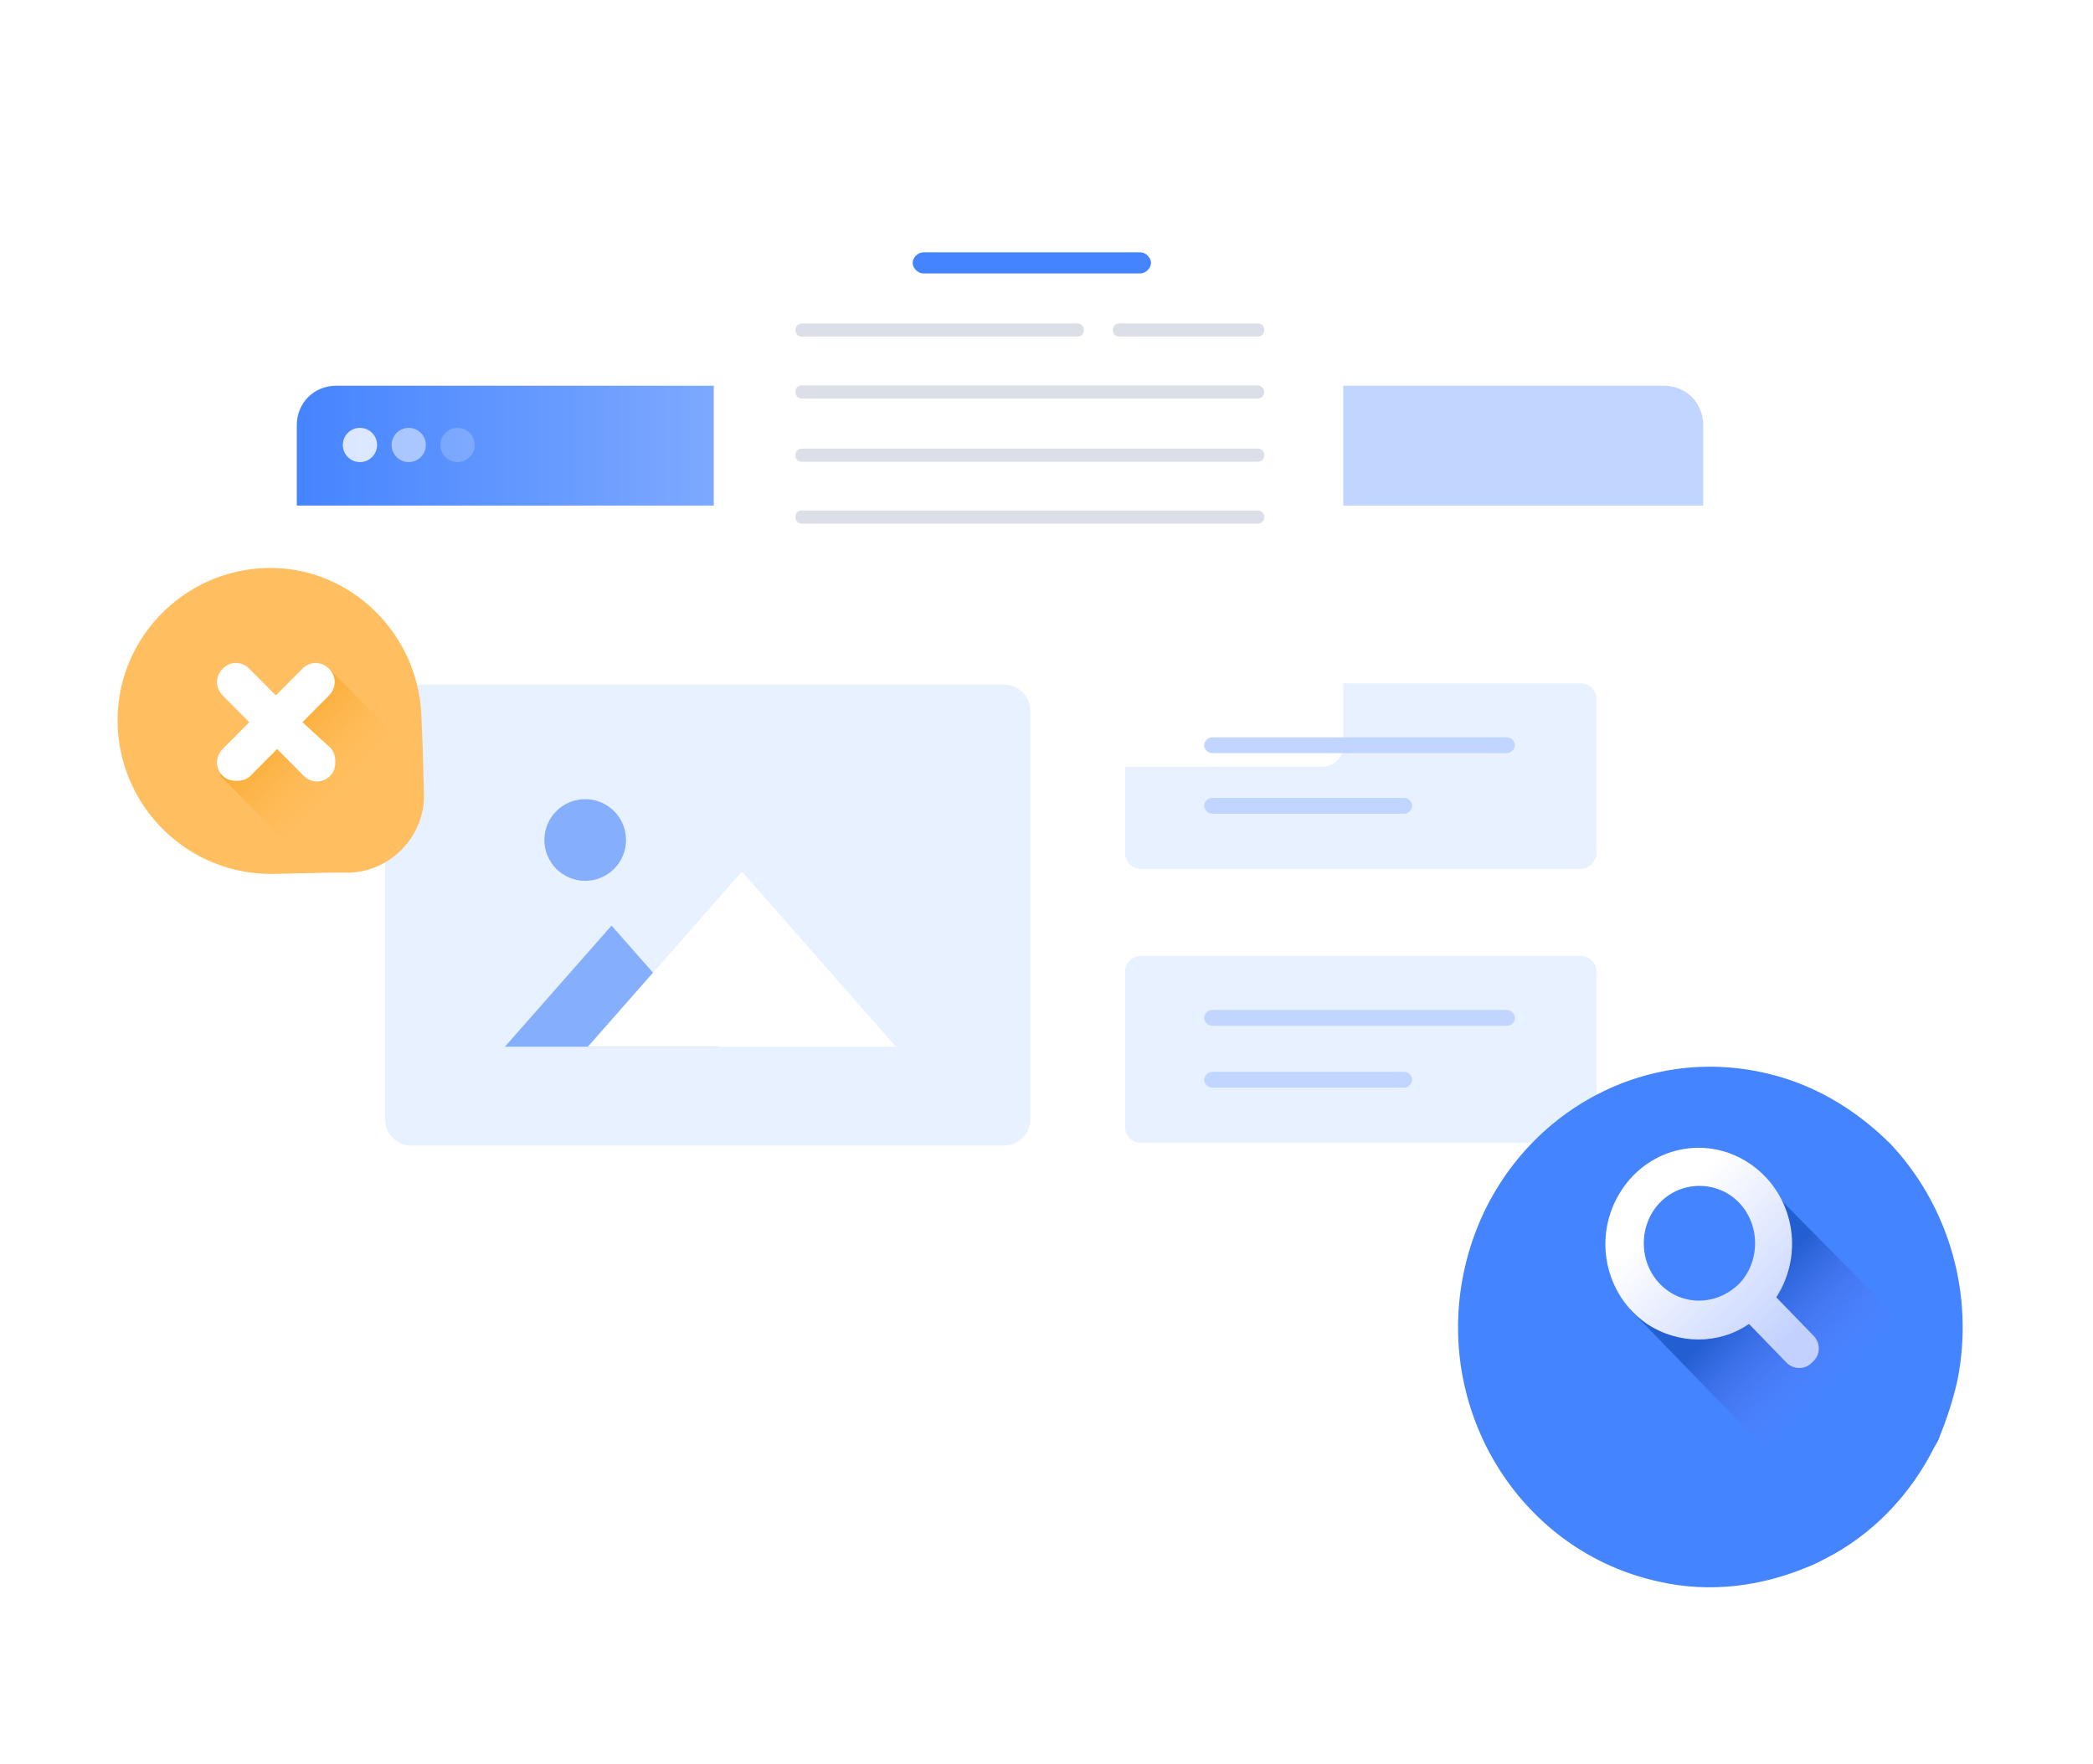
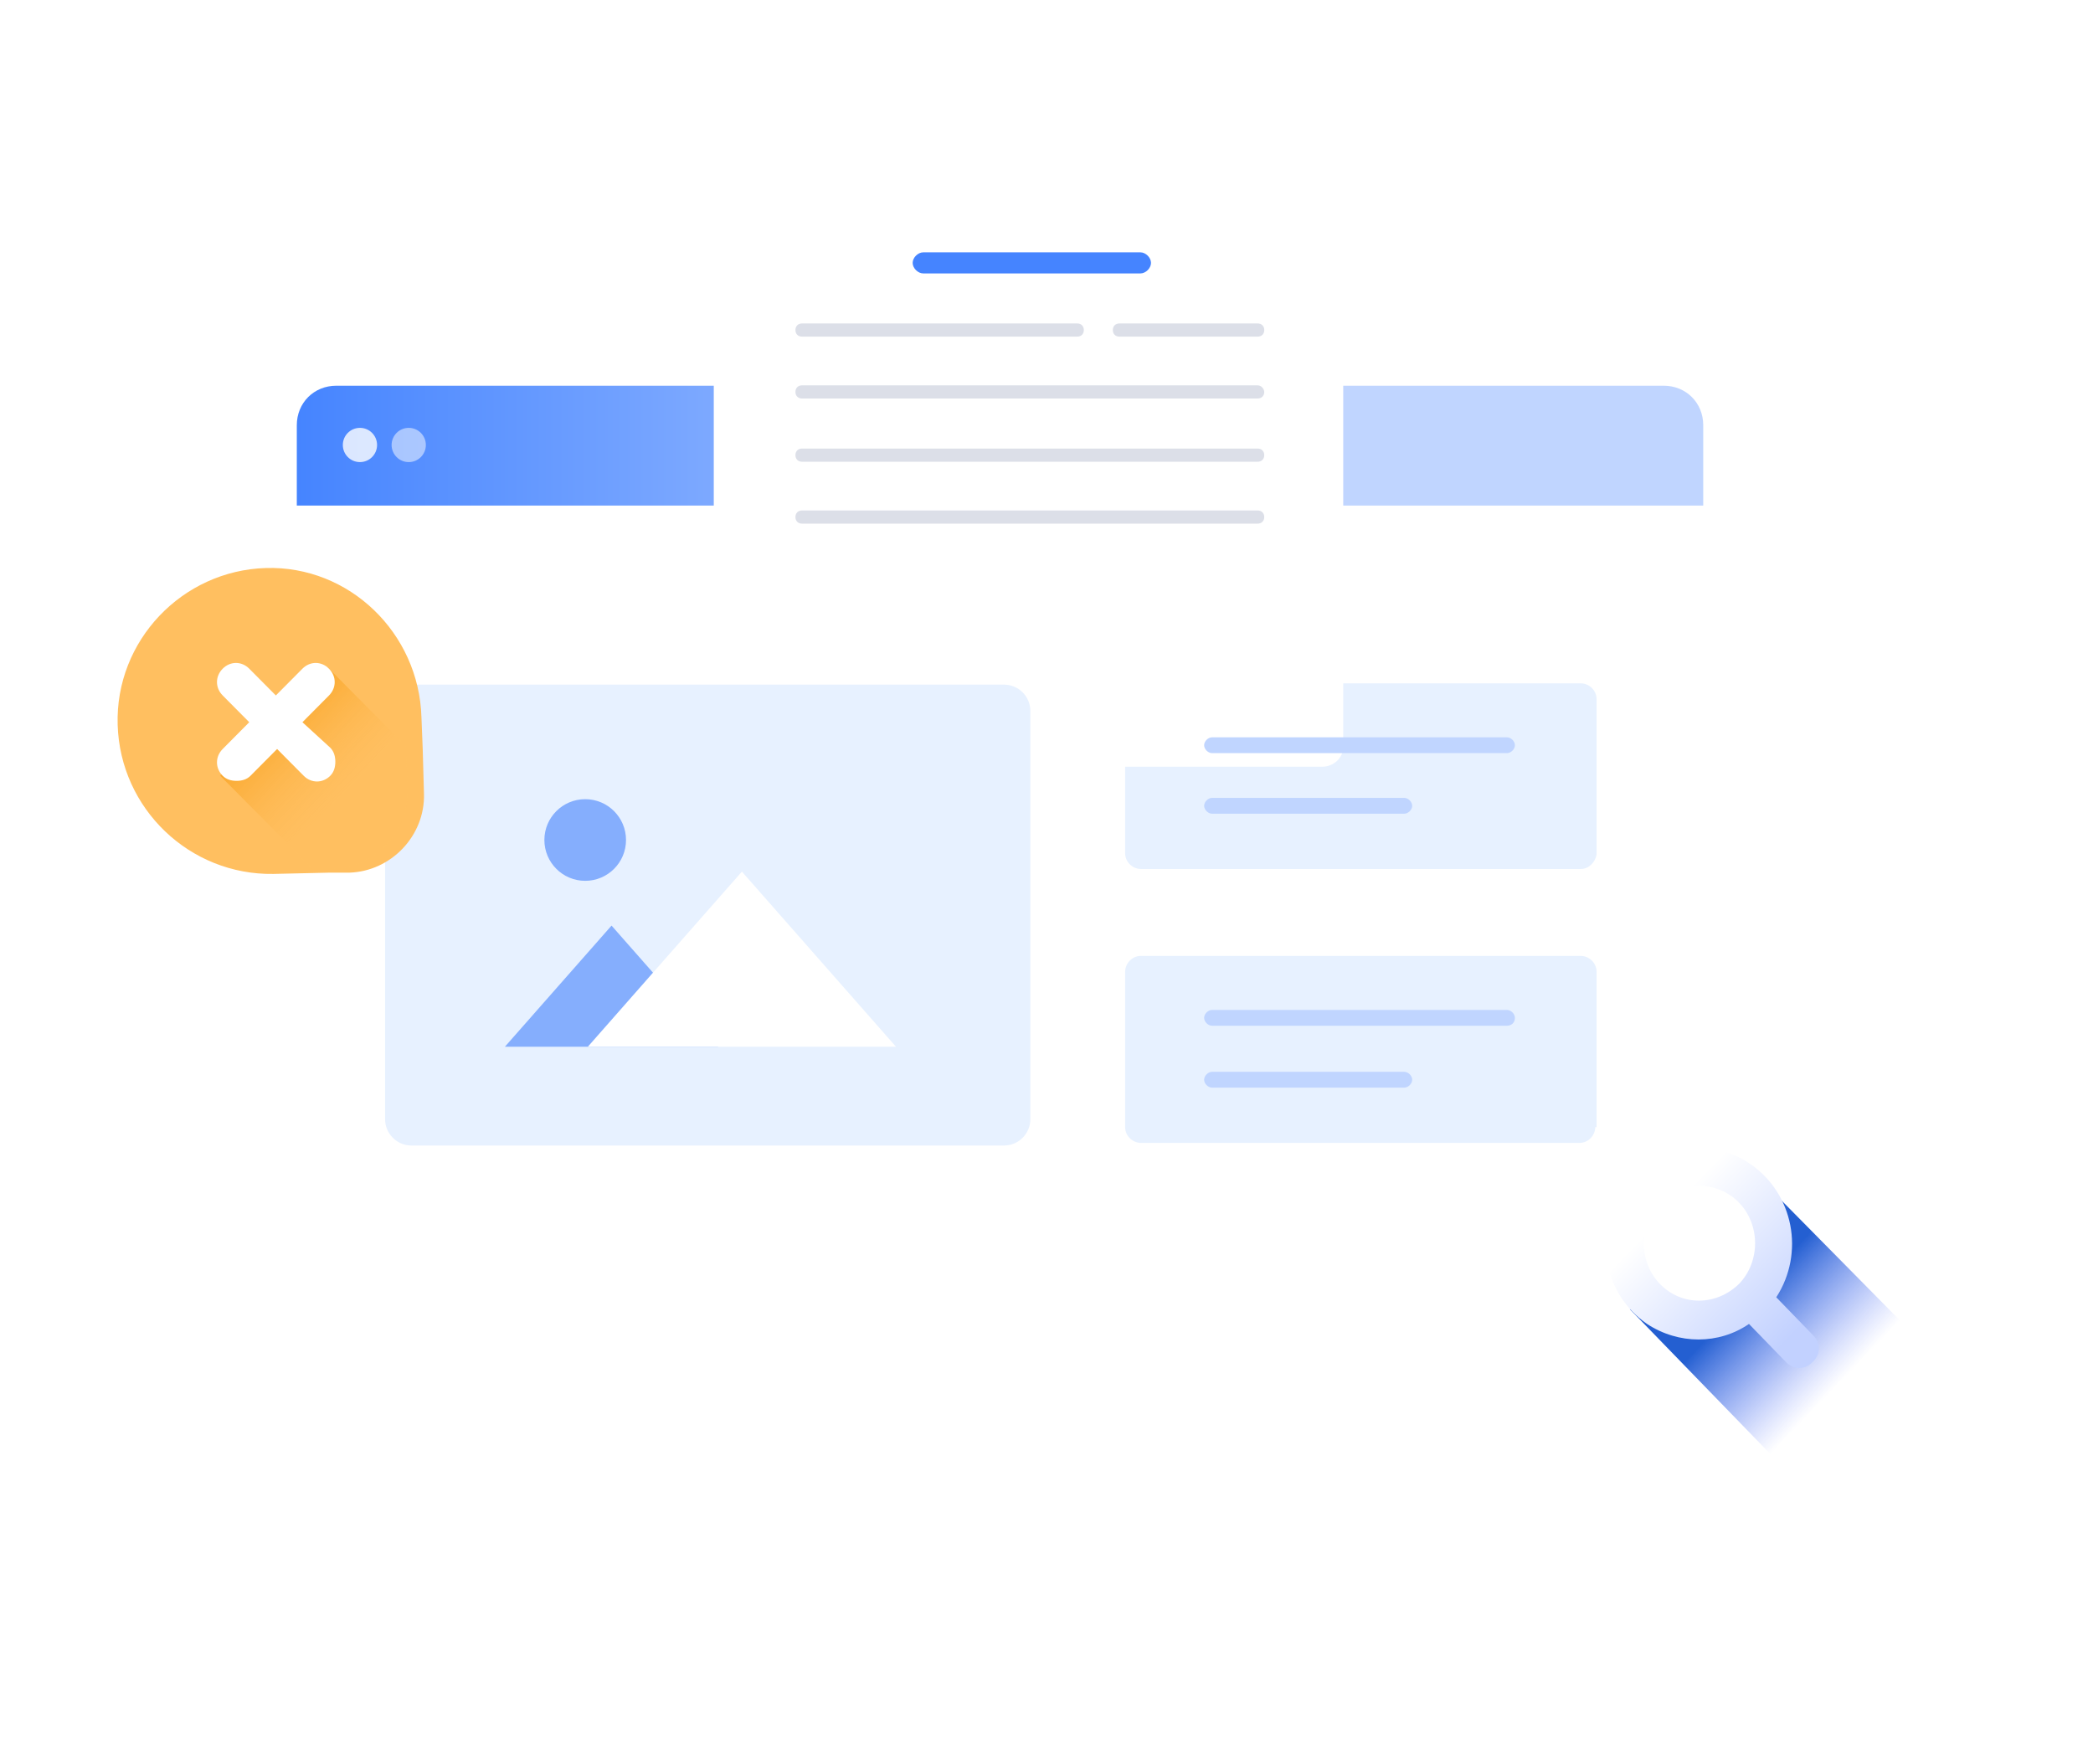
<svg xmlns="http://www.w3.org/2000/svg" width="178" height="150" viewBox="0 0 178 150" fill="none">
  <g filter="url(#filter0_d_18831_150449)">
    <path d="M141.492 32.803C143.396 32.803 144.852 34.259 144.852 36.163V109.743C144.852 111.646 143.396 113.102 141.492 113.102H28.602C26.698 113.102 25.242 111.646 25.242 109.743V36.163C25.242 34.259 26.698 32.803 28.602 32.803H141.492Z" fill="white" />
  </g>
  <path d="M144.852 36.163V42.994H25.242V36.163C25.242 34.259 26.698 32.803 28.602 32.803H141.492C143.396 32.803 144.852 34.259 144.852 36.163Z" fill="url(#paint0_linear_18831_150449)" />
  <path opacity="0.8" d="M30.612 39.299C31.416 39.299 32.068 38.647 32.068 37.843C32.068 37.039 31.416 36.387 30.612 36.387C29.808 36.387 29.156 37.039 29.156 37.843C29.156 38.647 29.808 39.299 30.612 39.299Z" fill="white" />
  <path opacity="0.5" d="M34.761 39.299C35.565 39.299 36.217 38.647 36.217 37.843C36.217 37.039 35.565 36.387 34.761 36.387C33.956 36.387 33.305 37.039 33.305 37.843C33.305 38.647 33.956 39.299 34.761 39.299Z" fill="white" />
-   <path opacity="0.2" d="M38.909 39.299C39.713 39.299 40.365 38.647 40.365 37.843C40.365 37.039 39.713 36.387 38.909 36.387C38.105 36.387 37.453 37.039 37.453 37.843C37.453 38.647 38.105 39.299 38.909 39.299Z" fill="white" />
  <path d="M134.437 73.904H97.031C96.359 73.904 95.688 73.344 95.688 72.561V59.457C95.688 58.785 96.248 58.113 97.031 58.113H134.437C135.109 58.113 135.781 58.673 135.781 59.457V72.672C135.669 73.344 135.109 73.904 134.437 73.904Z" fill="#E7F1FF" />
  <path d="M135.669 95.854C135.669 96.526 135.109 97.198 134.325 97.198H97.031C96.359 97.198 95.688 96.638 95.688 95.854V82.639C95.688 81.967 96.248 81.295 97.031 81.295H134.437C135.109 81.295 135.781 81.855 135.781 82.639V95.854H135.669Z" fill="#E7F1FF" />
  <g filter="url(#filter1_d_18831_150449)">
    <path d="M112.444 53.043H62.495C61.487 53.043 60.703 52.259 60.703 51.251V14.741C60.703 13.733 61.487 12.949 62.495 12.949H112.444C113.452 12.949 114.236 13.733 114.236 14.741V51.363C114.236 52.259 113.452 53.043 112.444 53.043Z" fill="white" />
  </g>
  <path d="M96.992 23.253H78.513C78.065 23.253 77.617 22.805 77.617 22.357C77.617 21.909 78.065 21.461 78.513 21.461H96.992C97.44 21.461 97.888 21.909 97.888 22.357C97.888 22.805 97.44 23.253 96.992 23.253Z" fill="#4584FF" />
  <path d="M91.615 28.628H68.208C67.872 28.628 67.648 28.404 67.648 28.068C67.648 27.732 67.872 27.508 68.208 27.508H91.615C91.951 27.508 92.175 27.732 92.175 28.068C92.175 28.404 91.951 28.628 91.615 28.628Z" fill="#DCDFE8" />
  <path d="M106.96 28.628H95.201C94.865 28.628 94.641 28.404 94.641 28.068C94.641 27.732 94.865 27.508 95.201 27.508H106.96C107.296 27.508 107.52 27.732 107.52 28.068C107.52 28.404 107.296 28.628 106.96 28.628Z" fill="#DCDFE8" />
  <path d="M106.958 32.772H91.615H90.607H68.208C67.872 32.772 67.648 32.995 67.648 33.331C67.648 33.667 67.872 33.891 68.208 33.891H90.607H91.615H106.958C107.294 33.891 107.518 33.667 107.518 33.331C107.518 33.108 107.294 32.772 106.958 32.772Z" fill="#DCDFE8" />
  <path d="M106.958 38.148H91.615H90.607H68.208C67.872 38.148 67.648 38.372 67.648 38.708C67.648 39.044 67.872 39.268 68.208 39.268H90.607H91.615H106.958C107.294 39.268 107.518 39.044 107.518 38.708C107.518 38.372 107.294 38.148 106.958 38.148Z" fill="#DCDFE8" />
  <path d="M106.958 43.412H91.615H90.607H68.208C67.872 43.412 67.648 43.636 67.648 43.972C67.648 44.308 67.872 44.532 68.208 44.532H90.607H91.615H106.958C107.294 44.532 107.518 44.308 107.518 43.972C107.518 43.636 107.294 43.412 106.958 43.412Z" fill="#DCDFE8" />
  <path d="M128.165 64.049H103.078C102.742 64.049 102.406 63.713 102.406 63.377C102.406 63.041 102.742 62.705 103.078 62.705H128.165C128.501 62.705 128.837 63.041 128.837 63.377C128.837 63.713 128.501 64.049 128.165 64.049Z" fill="#C0D5FF" />
  <path d="M119.429 69.201H103.078C102.742 69.201 102.406 68.865 102.406 68.529C102.406 68.193 102.742 67.857 103.078 67.857H119.429C119.765 67.857 120.101 68.193 120.101 68.529C120.101 68.865 119.765 69.201 119.429 69.201Z" fill="#C0D5FF" />
  <path d="M128.165 87.233H103.078C102.742 87.233 102.406 86.897 102.406 86.561C102.406 86.225 102.742 85.889 103.078 85.889H128.165C128.501 85.889 128.837 86.225 128.837 86.561C128.837 87.009 128.501 87.233 128.165 87.233Z" fill="#C0D5FF" />
  <path d="M119.429 92.496H103.078C102.742 92.496 102.406 92.16 102.406 91.824C102.406 91.488 102.742 91.152 103.078 91.152H119.429C119.765 91.152 120.101 91.488 120.101 91.824C120.101 92.16 119.765 92.496 119.429 92.496Z" fill="#C0D5FF" />
  <path d="M85.387 97.421H34.99C33.758 97.421 32.75 96.413 32.75 95.181V60.462C32.75 59.231 33.758 58.223 34.99 58.223H85.387C86.619 58.223 87.627 59.231 87.627 60.462V95.181C87.627 96.413 86.619 97.421 85.387 97.421Z" fill="#E7F1FF" />
  <path d="M61.081 89.02H42.938L52.009 78.717L61.081 89.02Z" fill="#85AEFD" />
  <path d="M76.199 89.02H49.992L63.096 74.125L76.199 89.02Z" fill="white" />
  <path d="M49.769 74.909C51.686 74.909 53.24 73.354 53.24 71.437C53.24 69.519 51.686 67.965 49.769 67.965C47.851 67.965 46.297 69.519 46.297 71.437C46.297 73.354 47.851 74.909 49.769 74.909Z" fill="#85AEFD" />
  <g filter="url(#filter2_d_18831_150449)">
-     <path d="M166.472 110.97C166.105 112.607 165.617 114.118 165.006 115.629C164.884 116.007 164.762 116.258 164.518 116.636C162.442 120.791 159.145 124.19 155.115 126.205C154.626 126.457 154.138 126.708 153.771 126.834C149.864 128.471 145.468 129.101 141.072 128.093C129.471 125.575 122.021 113.866 124.464 101.905C126.906 89.944 138.263 82.265 149.864 84.783C154.016 85.664 157.679 87.804 160.732 90.826C165.739 96.114 167.937 103.668 166.472 110.97Z" fill="#4584FF" />
-   </g>
+     </g>
  <path d="M164.986 115.743C164.864 116.12 164.742 116.372 164.498 116.75C162.422 120.905 159.125 124.304 155.095 126.318C154.606 126.57 154.118 126.822 153.752 126.948L138.609 111.336L142.273 111.462L146.181 111.588L148.989 109.573C148.989 109.573 151.187 105.67 151.065 105.418C150.943 105.167 148.501 101.264 148.501 101.264L151.187 101.767L164.986 115.743Z" fill="url(#paint1_linear_18831_150449)" />
  <path d="M154.239 113.602L151.064 110.328C153.506 106.551 152.529 101.515 148.865 98.997C145.202 96.479 140.317 97.486 137.875 101.263C135.433 105.04 136.41 110.076 140.073 112.594C142.76 114.357 146.179 114.357 148.743 112.594L151.918 115.868C152.529 116.497 153.506 116.497 154.116 115.868C154.849 115.238 154.849 114.231 154.239 113.602ZM141.172 109.195C139.34 107.306 139.34 104.159 141.172 102.27C143.004 100.382 146.057 100.382 147.889 102.27C149.72 104.159 149.72 107.306 147.889 109.195C145.935 111.084 143.004 111.084 141.172 109.195Z" fill="url(#paint2_linear_18831_150449)" />
  <path d="M36.057 67.493C36.165 71.07 33.258 74.106 29.706 74.214H27.983L23.247 74.322C16.142 74.431 10.221 68.794 10.006 61.64C9.791 54.485 15.496 48.523 22.601 48.307C29.706 48.09 35.627 53.835 35.842 60.989L35.95 63.699L36.057 67.493Z" fill="#FFBF60" />
  <path d="M34.659 67.166C34.767 70.743 31.86 73.778 28.307 73.887H26.585L18.727 65.974L25.401 58.169L27.877 56.76L34.551 63.48L34.659 67.166Z" fill="url(#paint3_linear_18831_150449)" />
  <path d="M25.72 61.421L27.98 59.145C28.626 58.495 28.626 57.519 27.98 56.869C27.334 56.218 26.365 56.218 25.72 56.869L23.459 59.145L21.198 56.869C20.552 56.218 19.584 56.218 18.938 56.869C18.292 57.519 18.292 58.495 18.938 59.145L21.198 61.421L18.938 63.698C18.292 64.348 18.292 65.324 18.938 65.974C19.261 66.299 19.691 66.408 20.122 66.408C20.552 66.408 20.983 66.299 21.306 65.974L23.567 63.698L25.827 65.974C26.473 66.624 27.442 66.624 28.088 65.974C28.411 65.649 28.518 65.215 28.518 64.782C28.518 64.348 28.411 63.914 28.088 63.589L25.72 61.421Z" fill="white" />
  <defs>
    <filter id="filter0_d_18831_150449" x="0.919" y="20.641" width="168.255" height="128.946" filterUnits="userSpaceOnUse" color-interpolation-filters="sRGB">
      <feFlood flood-opacity="0" result="BackgroundImageFix" />
      <feColorMatrix in="SourceAlpha" type="matrix" values="0 0 0 0 0 0 0 0 0 0 0 0 0 0 0 0 0 0 127 0" result="hardAlpha" />
      <feOffset dy="12.162" />
      <feGaussianBlur stdDeviation="12.162" />
      <feColorMatrix type="matrix" values="0 0 0 0 0.272 0 0 0 0 0.519 0 0 0 0 1 0 0 0 0.14 0" />
      <feBlend mode="normal" in2="BackgroundImageFix" result="effect1_dropShadow_18831_150449" />
      <feBlend mode="normal" in="SourceGraphic" in2="effect1_dropShadow_18831_150449" result="shape" />
    </filter>
    <filter id="filter1_d_18831_150449" x="36.38" y="0.788" width="102.179" height="88.74" filterUnits="userSpaceOnUse" color-interpolation-filters="sRGB">
      <feFlood flood-opacity="0" result="BackgroundImageFix" />
      <feColorMatrix in="SourceAlpha" type="matrix" values="0 0 0 0 0 0 0 0 0 0 0 0 0 0 0 0 0 0 127 0" result="hardAlpha" />
      <feOffset dy="12.162" />
      <feGaussianBlur stdDeviation="12.162" />
      <feColorMatrix type="matrix" values="0 0 0 0 0.272 0 0 0 0 0.519 0 0 0 0 1 0 0 0 0.14 0" />
      <feBlend mode="normal" in2="BackgroundImageFix" result="effect1_dropShadow_18831_150449" />
      <feBlend mode="normal" in="SourceGraphic" in2="effect1_dropShadow_18831_150449" result="shape" />
    </filter>
    <filter id="filter2_d_18831_150449" x="113.739" y="80.457" width="63.44" height="64.795" filterUnits="userSpaceOnUse" color-interpolation-filters="sRGB">
      <feFlood flood-opacity="0" result="BackgroundImageFix" />
      <feColorMatrix in="SourceAlpha" type="matrix" values="0 0 0 0 0 0 0 0 0 0 0 0 0 0 0 0 0 0 127 0" result="hardAlpha" />
      <feOffset dy="6.413" />
      <feGaussianBlur stdDeviation="5.13" />
      <feColorMatrix type="matrix" values="0 0 0 0 0.113 0 0 0 0 0.296 0 0 0 0 1 0 0 0 0.22 0" />
      <feBlend mode="normal" in2="BackgroundImageFix" result="effect1_dropShadow_18831_150449" />
      <feBlend mode="normal" in="SourceGraphic" in2="effect1_dropShadow_18831_150449" result="shape" />
    </filter>
    <linearGradient id="paint0_linear_18831_150449" x1="25.05" y1="37.878" x2="103.423" y2="37.878" gradientUnits="userSpaceOnUse">
      <stop stop-color="#4584FF" />
      <stop offset="1" stop-color="#C0D5FF" />
    </linearGradient>
    <linearGradient id="paint1_linear_18831_150449" x1="148.62" y1="110.262" x2="156.323" y2="117.733" gradientUnits="userSpaceOnUse">
      <stop stop-color="#245FD1" />
      <stop offset="1" stop-color="#657EFF" stop-opacity="0" />
    </linearGradient>
    <linearGradient id="paint2_linear_18831_150449" x1="152.358" y1="113.879" x2="141.466" y2="103.315" gradientUnits="userSpaceOnUse">
      <stop offset="0.011" stop-color="#C2D1FF" />
      <stop offset="1" stop-color="white" />
    </linearGradient>
    <linearGradient id="paint3_linear_18831_150449" x1="22.959" y1="61.007" x2="29.346" y2="67.35" gradientUnits="userSpaceOnUse">
      <stop stop-color="#FAA82C" />
      <stop offset="1" stop-color="#FFBF60" stop-opacity="0.24" />
    </linearGradient>
  </defs>
</svg>